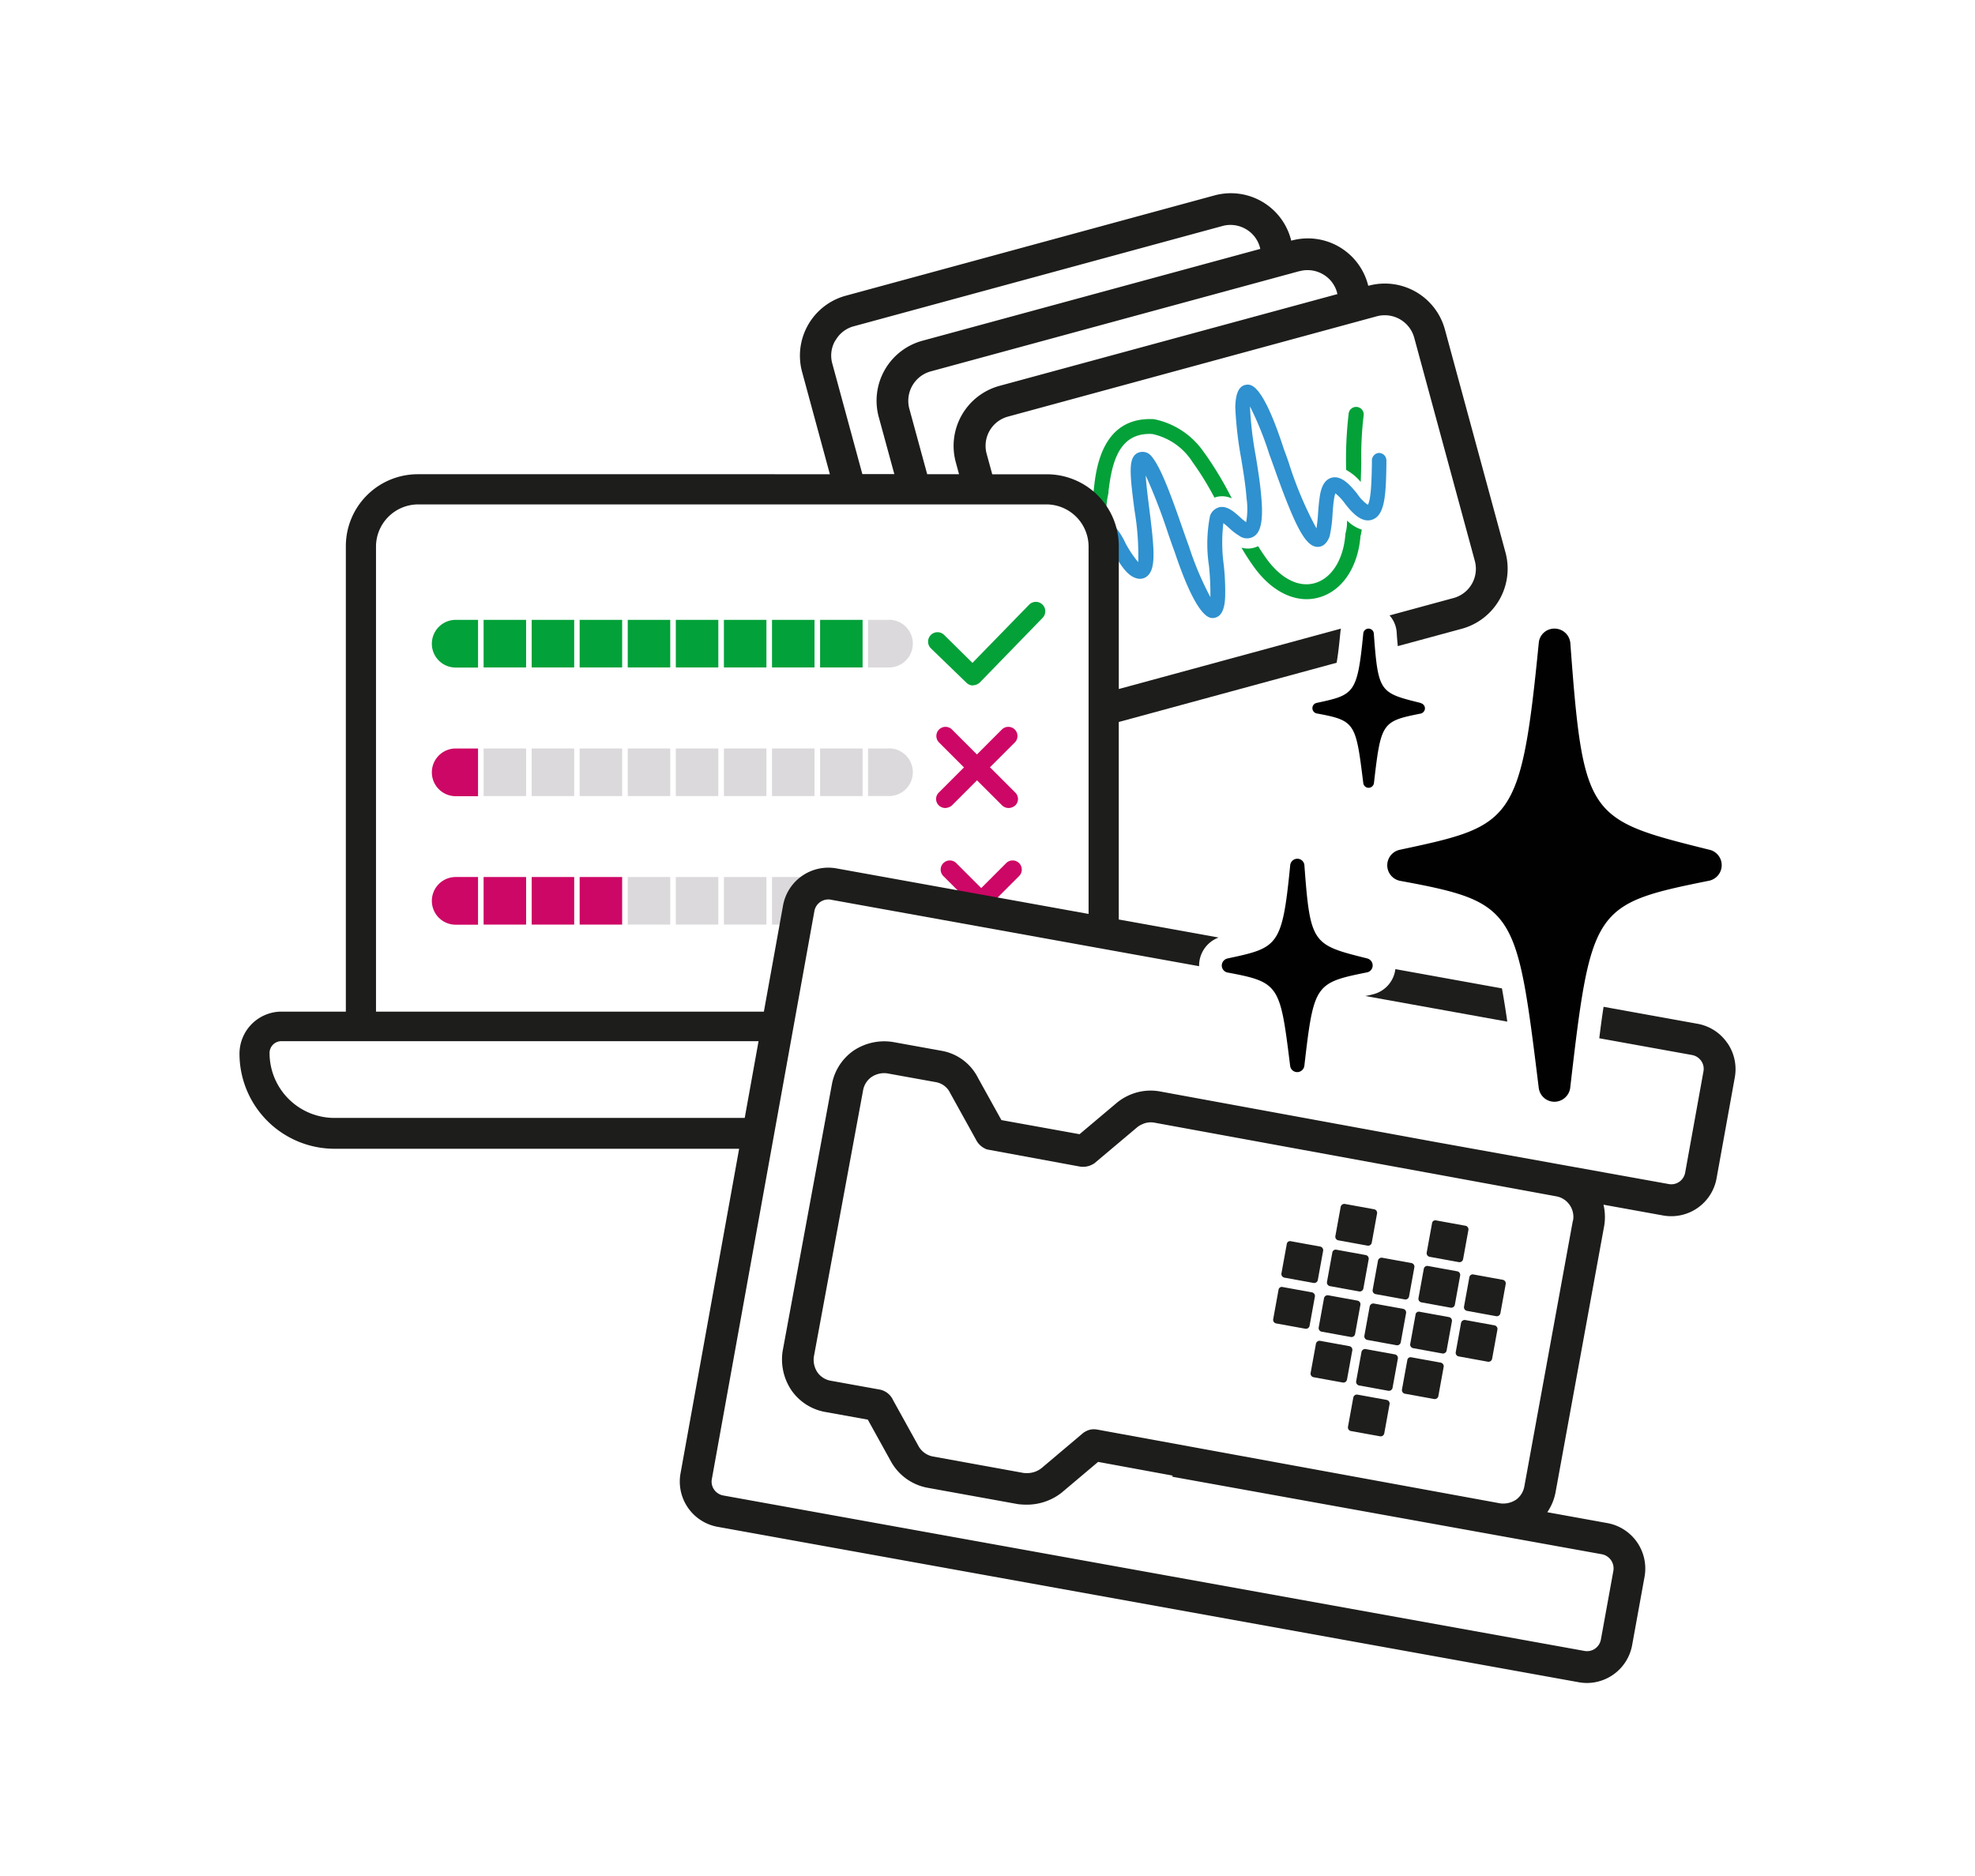
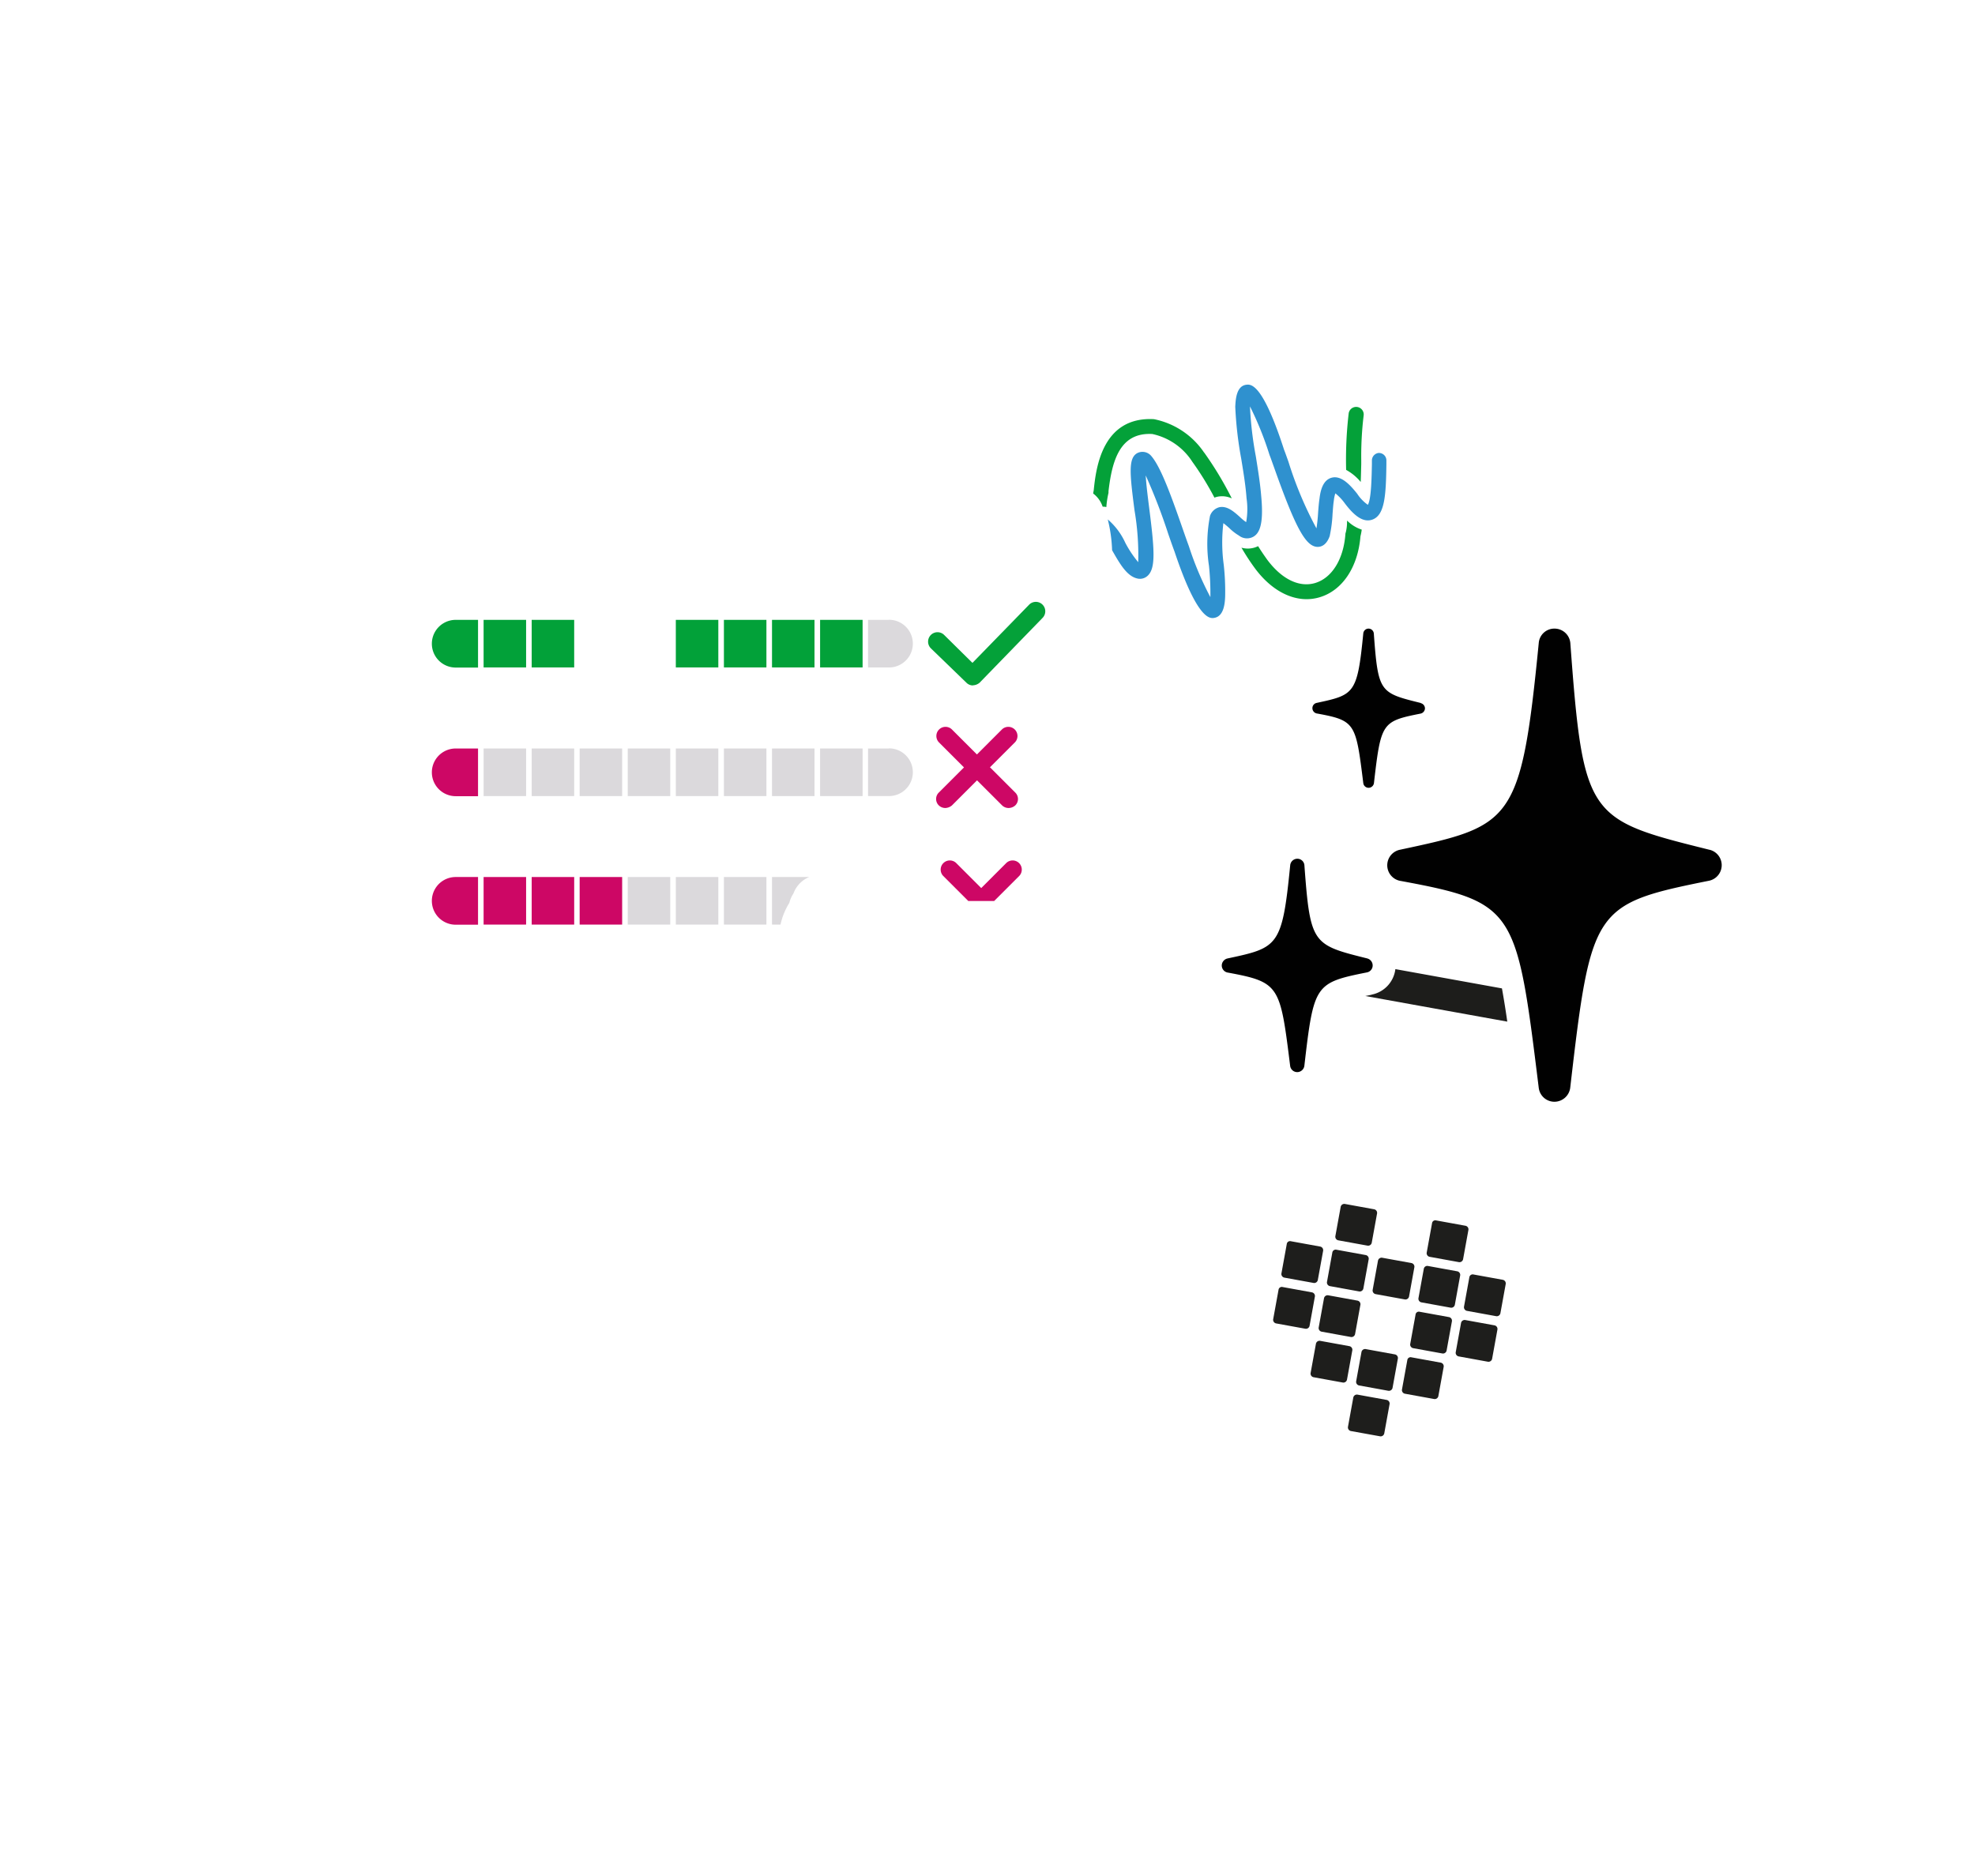
<svg xmlns="http://www.w3.org/2000/svg" viewBox="0 0 206 195.72" height="195.72" width="206">
  <g transform="translate(-226 -10)" id="Group_10">
    <g transform="translate(249.929 28.855)" id="MicrobitAI_SpotIllo01_1">
      <g transform="translate(90.09 21.272)" id="Group_3">
        <g transform="translate(0 2.322)" id="Group_2">
          <path fill="#04a139" transform="translate(-68.33 -17.836)" d="M79.91,22.607a8.264,8.264,0,0,0-5.241-3.494c-5.466-.291-6.048,5.267-6.273,7.358v.04c-.026.106-.04.238-.066.357a2.85,2.85,0,0,1,.993,1.376,1.222,1.222,0,0,1,.384.04,9.291,9.291,0,0,1,.225-1.482V26.63c.371-3.2,1.191-6.154,4.566-5.969a6.6,6.6,0,0,1,4.169,2.885A31.13,31.13,0,0,1,80.982,27.3a1.907,1.907,0,0,1,.3-.093,2.4,2.4,0,0,1,1.509.172,35.951,35.951,0,0,0-2.885-4.791Z" id="Path_9" />
          <path fill="#04a139" transform="translate(-61.883 -18.145)" d="M89.794,25.96c.026-.662.04-1.35.053-1.853V23.67a35.323,35.323,0,0,1,.251-4.632.788.788,0,0,0-1.562-.212,41.6,41.6,0,0,0-.265,5.889A5.2,5.2,0,0,1,89.78,25.96Z" id="Path_10" />
          <path fill="#04a139" transform="translate(-64.549 -15.243)" d="M91.031,27.146a4.511,4.511,0,0,1-.132,1.191.531.531,0,0,0-.04.2c-.2,2.62-1.416,4.566-3.176,5.082-1.654.476-3.467-.41-4.976-2.435-.331-.463-.648-.926-.953-1.416a2.417,2.417,0,0,1-1.734.159,22.893,22.893,0,0,0,1.429,2.184c1.893,2.541,4.394,3.666,6.683,3,2.4-.688,4.036-3.137,4.3-6.379a5.815,5.815,0,0,0,.132-.688,3.853,3.853,0,0,1-1.509-.926Z" id="Path_11" />
        </g>
        <path fill="#2f91cf" transform="translate(-67.958 -16.391)" d="M97.828,23.51a.791.791,0,0,0-.794.768v.4c-.026,1.2-.053,3.639-.423,4.248A4.221,4.221,0,0,1,95.5,27.771c-.821-1.032-1.72-1.945-2.687-1.668-.913.265-1.151,1.376-1.244,2.17-.066.423-.106.926-.146,1.456a16.423,16.423,0,0,1-.172,1.654,38.836,38.836,0,0,1-2.925-6.961c-.2-.556-.357-1.006-.45-1.231C85.613,16.178,84.4,16.35,83.932,16.4c-1.046.132-1.112,1.562-1.151,2.29a39.2,39.2,0,0,0,.622,5.426c.225,1.376.463,2.806.556,4.129a7.727,7.727,0,0,1-.04,2.488,5.017,5.017,0,0,1-.662-.543c-.648-.582-1.323-1.165-2.117-1.019a1.4,1.4,0,0,0-.993.913,15.179,15.179,0,0,0-.106,5.214,27.435,27.435,0,0,1,.146,3.1v.159a32.8,32.8,0,0,1-2.237-5.294c-.2-.543-.423-1.178-.662-1.866-1.257-3.613-2.3-6.458-3.282-7.583a1.19,1.19,0,0,0-1.429-.291c-.966.516-.807,2.117-.3,6a27.857,27.857,0,0,1,.384,5.386,11.207,11.207,0,0,1-1.35-2.025,7.069,7.069,0,0,0-1.826-2.435,15.4,15.4,0,0,1,.45,3.216c.794,1.39,1.535,2.713,2.647,2.951a1.17,1.17,0,0,0,1.072-.3c.847-.794.7-2.739.159-6.988-.132-1.059-.318-2.475-.371-3.467a60.313,60.313,0,0,1,2.342,6.075c.238.688.463,1.337.662,1.866,2.144,6.405,3.414,6.935,3.957,6.935a.545.545,0,0,0,.159-.013c1.059-.146,1.138-1.6,1.165-2.223a24.981,24.981,0,0,0-.146-3.309,17.192,17.192,0,0,1-.04-4.354,8.284,8.284,0,0,1,.648.543,5.28,5.28,0,0,0,.979.754,1.359,1.359,0,0,0,1.522.106c.529-.318,1.085-1.085.807-4.116-.106-1.376-.344-2.832-.569-4.248a37.163,37.163,0,0,1-.609-5.148v-.066a34.191,34.191,0,0,1,2.038,5.069c.106.251.251.688.45,1.231,2.263,6.392,3.335,8.351,4.579,8.351h0c.318,0,.9-.146,1.244-1.125a13.863,13.863,0,0,0,.3-2.329c.04-.476.066-.953.132-1.363a3.594,3.594,0,0,1,.159-.768,5.294,5.294,0,0,1,.979,1.032c.754.993,1.76,2.078,2.845,1.72,1.323-.437,1.456-2.462,1.5-5.77v-.4a.774.774,0,0,0-.768-.794Z" id="Path_12" />
      </g>
      <g transform="translate(21.113 45.794)" id="Group_4">
-         <rect fill="#02a139" transform="translate(15.418 0.013)" height="4.963" width="4.433" id="Rectangle_2" />
        <rect fill="#02a139" transform="translate(10.415 0.013)" height="4.963" width="4.433" id="Rectangle_3" />
        <rect fill="#02a139" transform="translate(25.449 0.013)" height="4.963" width="4.433" id="Rectangle_4" />
        <rect fill="#02a139" transform="translate(5.4 0.013)" height="4.963" width="4.433" id="Rectangle_5" />
-         <rect fill="#02a139" transform="translate(20.434 0.013)" height="4.963" width="4.433" id="Rectangle_6" />
        <path fill="#02a139" transform="translate(-16.21 -34.917)" d="M21.027,34.93H18.7a2.488,2.488,0,0,0,0,4.976h2.329V34.943Z" id="Path_13" />
        <path fill="#dbd9dc" transform="translate(-5.091 -34.92)" d="M52.774,34.933H50.59V39.9h2.184a2.488,2.488,0,0,0,0-4.976Z" id="Path_14" />
        <rect fill="#02a139" transform="translate(30.465 0.013)" height="4.963" width="4.433" id="Rectangle_7" />
        <rect fill="#02a139" transform="translate(40.497 0.013)" height="4.963" width="4.433" id="Rectangle_8" />
        <rect fill="#02a139" transform="translate(35.481 0.013)" height="4.963" width="4.433" id="Rectangle_9" />
      </g>
      <g transform="translate(21.113 59.213)" id="Group_5">
        <rect fill="#dbd9dc" transform="translate(15.418 0.013)" height="4.963" width="4.433" id="Rectangle_10" />
        <rect fill="#dbd9dc" transform="translate(10.415 0.013)" height="4.963" width="4.433" id="Rectangle_11" />
        <rect fill="#dbd9dc" transform="translate(25.449 0.013)" height="4.963" width="4.433" id="Rectangle_12" />
        <rect fill="#dbd9dc" transform="translate(5.4 0.013)" height="4.963" width="4.433" id="Rectangle_13" />
        <rect fill="#dbd9dc" transform="translate(20.434 0.013)" height="4.963" width="4.433" id="Rectangle_14" />
        <path fill="#cd0765" transform="translate(-16.21 -45.057)" d="M21.027,45.07H18.7a2.488,2.488,0,0,0,0,4.976h2.329V45.083Z" id="Path_15" />
        <path fill="#dbd9dc" transform="translate(-5.091 -45.06)" d="M52.774,45.073H50.59v4.963h2.184a2.488,2.488,0,0,0,0-4.976Z" id="Path_16" />
        <rect fill="#dbd9dc" transform="translate(30.465 0.013)" height="4.963" width="4.433" id="Rectangle_15" />
        <rect fill="#dbd9dc" transform="translate(40.497 0.013)" height="4.963" width="4.433" id="Rectangle_16" />
        <rect fill="#dbd9dc" transform="translate(35.481 0.013)" height="4.963" width="4.433" id="Rectangle_17" />
      </g>
      <g transform="translate(21.113 72.633)" id="Group_6">
        <rect fill="#cd0765" transform="translate(15.418)" height="4.963" width="4.433" id="Rectangle_18" />
        <rect fill="#cd0765" transform="translate(10.415)" height="4.963" width="4.433" id="Rectangle_19" />
        <rect fill="#dbd9dc" transform="translate(25.449)" height="4.963" width="4.433" id="Rectangle_20" />
        <rect fill="#cd0765" transform="translate(5.4)" height="4.963" width="4.433" id="Rectangle_21" />
        <rect fill="#dbd9dc" transform="translate(20.434)" height="4.963" width="4.433" id="Rectangle_22" />
        <path fill="#cd0765" transform="translate(-16.21 -55.2)" d="M21.027,55.2H18.7a2.488,2.488,0,0,0,0,4.976h2.329V55.213Z" id="Path_17" />
        <rect fill="#dbd9dc" transform="translate(30.465)" height="4.963" width="4.433" id="Rectangle_23" />
        <path fill="#dbd9dc" transform="translate(-7.539 -55.2)" d="M44.833,57.873a3.087,3.087,0,0,1,.423-.953A2.954,2.954,0,0,1,46.9,55.2H43.02v4.963h.887a7.172,7.172,0,0,1,.926-2.276h0Z" id="Path_18" />
      </g>
      <path fill="#04a139" transform="translate(17.554 10.413)" d="M60,42.236a.958.958,0,0,1-.675-.278l-3.706-3.586a.983.983,0,1,1,1.39-1.39l2.938,2.9,5.929-6.088a.983.983,0,0,1,1.39,1.39L60.7,41.945a1.141,1.141,0,0,1-.715.278" id="Path_19" />
      <path fill="#cd0765" transform="translate(17.867 17.004)" d="M59.187,58.131H61.9l2.62-2.62a.955.955,0,0,0-1.35-1.35l-2.62,2.62-2.62-2.62a.955.955,0,0,0-1.35,1.35l2.62,2.62Z" id="Path_20" />
      <path fill="#cd0765" transform="translate(17.757 13.598)" d="M61.561,47.6l2.62-2.62a.955.955,0,0,0-1.35-1.35l-2.62,2.62-2.62-2.62a.955.955,0,0,0-1.35,1.35l2.62,2.62-2.62,2.62a.935.935,0,0,0,0,1.35.974.974,0,0,0,.7.265,1.157,1.157,0,0,0,.662-.265l2.62-2.62,2.62,2.62a.974.974,0,0,0,.7.265,1.059,1.059,0,0,0,.662-.265.935.935,0,0,0,0-1.35l-2.62-2.62Z" id="Path_21" />
      <g transform="translate(108.863 106.731)" id="Group_7">
        <path fill="#1e1e1c" transform="translate(-80.93 -80.965)" d="M88.414,80.972l3.057.556a.384.384,0,0,1,.3.437l-.556,3.057a.384.384,0,0,1-.437.3l-3.057-.556a.384.384,0,0,1-.3-.437l.556-3.057a.384.384,0,0,1,.437-.3" id="Path_22" />
        <path fill="#1e1e1c" transform="translate(-78.602 -80.545)" d="M95.614,82.272l3.057.556a.384.384,0,0,1,.3.437l-.556,3.057a.384.384,0,0,1-.437.3l-3.057-.556a.384.384,0,0,1-.3-.437l.556-3.057a.344.344,0,0,1,.437-.3" id="Path_23" />
        <path fill="#1e1e1c" transform="translate(-82.305 -80.014)" d="M84.164,83.912l3.057.556a.384.384,0,0,1,.3.437l-.556,3.057a.384.384,0,0,1-.437.3l-3.057-.556a.384.384,0,0,1-.3-.437l.556-3.057a.344.344,0,0,1,.437-.3" id="Path_24" />
        <path fill="#1e1e1c" transform="translate(-81.144 -79.8)" d="M87.754,84.584l3.057.556a.384.384,0,0,1,.3.437l-.556,3.057a.384.384,0,0,1-.437.3l-3.057-.556a.384.384,0,0,1-.3-.437l.556-3.057a.353.353,0,0,1,.437-.3" id="Path_25" />
        <path fill="#1e1e1c" transform="translate(-79.979 -79.594)" d="M91.354,85.212l3.057.556a.384.384,0,0,1,.3.437l-.556,3.057a.384.384,0,0,1-.437.3l-3.057-.556a.384.384,0,0,1-.3-.437l.556-3.057a.384.384,0,0,1,.437-.3" id="Path_26" />
        <path fill="#1e1e1c" transform="translate(-78.812 -79.384)" d="M94.964,85.862l3.057.556a.384.384,0,0,1,.3.437l-.556,3.057a.384.384,0,0,1-.437.3l-3.057-.556a.384.384,0,0,1-.3-.437l.556-3.057a.37.37,0,0,1,.437-.3" id="Path_27" />
        <path fill="#1e1e1c" transform="translate(-77.651 -79.169)" d="M98.554,86.534l3.057.556a.384.384,0,0,1,.3.437l-.556,3.057a.384.384,0,0,1-.437.3l-3.057-.556a.384.384,0,0,1-.3-.437l.556-3.057a.353.353,0,0,1,.437-.3" id="Path_28" />
        <path fill="#1e1e1c" transform="translate(-82.515 -78.847)" d="M83.514,87.522l3.057.556a.384.384,0,0,1,.3.437l-.556,3.057a.384.384,0,0,1-.437.3l-3.057-.556a.384.384,0,0,1-.3-.437l.556-3.057a.344.344,0,0,1,.437-.3" id="Path_29" />
        <path fill="#1e1e1c" transform="translate(-81.354 -78.636)" d="M87.1,88.172l3.057.556a.384.384,0,0,1,.3.437l-.556,3.057a.384.384,0,0,1-.437.3l-3.057-.556a.384.384,0,0,1-.3-.437l.556-3.057a.384.384,0,0,1,.437-.3" id="Path_30" />
-         <path fill="#1e1e1c" transform="translate(-80.19 -78.426)" d="M90.7,88.822l3.057.556a.384.384,0,0,1,.3.437l-.556,3.057a.384.384,0,0,1-.437.3l-3.057-.556a.384.384,0,0,1-.3-.437l.556-3.057a.384.384,0,0,1,.437-.3" id="Path_31" />
        <path fill="#1e1e1c" transform="translate(-79.022 -78.216)" d="M94.314,89.472l3.057.556a.384.384,0,0,1,.3.437l-.556,3.057a.384.384,0,0,1-.437.3l-3.057-.556a.384.384,0,0,1-.3-.437l.556-3.057a.344.344,0,0,1,.437-.3" id="Path_32" />
        <path fill="#1e1e1c" transform="translate(-77.861 -78.006)" d="M97.9,90.122l3.057.556a.384.384,0,0,1,.3.437l-.556,3.057a.384.384,0,0,1-.437.3l-3.057-.556a.384.384,0,0,1-.3-.437l.556-3.057a.384.384,0,0,1,.437-.3" id="Path_33" />
        <path fill="#1e1e1c" transform="translate(-81.561 -77.475)" d="M86.464,91.762l3.057.556a.384.384,0,0,1,.3.437l-.556,3.057a.384.384,0,0,1-.437.3l-3.057-.556a.384.384,0,0,1-.3-.437l.556-3.057a.384.384,0,0,1,.437-.3" id="Path_34" />
        <path fill="#1e1e1c" transform="translate(-80.4 -77.265)" d="M90.054,92.412l3.057.556a.384.384,0,0,1,.3.437l-.556,3.057a.384.384,0,0,1-.437.3l-3.057-.556a.384.384,0,0,1-.3-.437l.556-3.057a.384.384,0,0,1,.437-.3" id="Path_35" />
        <path fill="#1e1e1c" transform="translate(-79.232 -77.055)" d="M93.664,93.062l3.057.556a.384.384,0,0,1,.3.437l-.556,3.057a.384.384,0,0,1-.437.3l-3.057-.556a.384.384,0,0,1-.3-.437l.556-3.057a.344.344,0,0,1,.437-.3" id="Path_36" />
        <path fill="#1e1e1c" transform="translate(-80.61 -76.104)" d="M89.4,96l3.057.556a.384.384,0,0,1,.3.437l-.556,3.057a.384.384,0,0,1-.437.3L88.716,99.8a.384.384,0,0,1-.3-.437l.556-3.057A.384.384,0,0,1,89.4,96" id="Path_37" />
      </g>
      <path fill="#010101" transform="translate(29.257 11.1)" d="M125.152,58.7c-12.7-3.163-13.195-3.282-14.544-21.545a1.655,1.655,0,0,0-1.628-1.535,1.628,1.628,0,0,0-1.668,1.5c-1.853,18.872-2.806,19.071-14.492,21.572a1.653,1.653,0,0,0,.04,3.242c12.056,2.223,12.149,2.951,14.452,21.6a1.645,1.645,0,0,0,1.641,1.443h0a1.668,1.668,0,0,0,1.641-1.456c2.17-18.779,2.448-19.176,14.478-21.6a1.656,1.656,0,0,0,.066-3.229Z" id="Path_38" />
      <path fill="#010101" transform="translate(25.04 16.967)" d="M93.65,64.162c-5.73-1.429-5.955-1.482-6.564-9.714a.736.736,0,0,0-.728-.688.75.75,0,0,0-.754.675c-.834,8.51-1.27,8.6-6.538,9.727a.764.764,0,0,0-.6.741.75.75,0,0,0,.609.728c5.439,1.006,5.479,1.337,6.524,9.74a.744.744,0,0,0,.741.648h0a.756.756,0,0,0,.741-.662c.979-8.47,1.1-8.655,6.524-9.74a.735.735,0,0,0,.6-.715.752.752,0,0,0-.569-.741Z" id="Path_39" />
      <path fill="#010101" transform="translate(27.349 11.1)" d="M96.9,43.375c-4.275-1.059-4.433-1.1-4.883-7.239a.558.558,0,0,0-.543-.516.55.55,0,0,0-.556.5c-.622,6.339-.94,6.405-4.87,7.252a.555.555,0,0,0-.437.556.565.565,0,0,0,.45.543c4.05.741,4.076.993,4.857,7.266a.558.558,0,0,0,.556.49h0a.568.568,0,0,0,.556-.49c.728-6.313.821-6.445,4.87-7.252a.577.577,0,0,0,.45-.529.565.565,0,0,0-.423-.556Z" id="Path_40" />
      <g transform="translate(1.05 1.299)" id="Group_8">
-         <path fill="#1d1d1b" transform="translate(-1.05 -1.299)" d="M156.222,89.93a4.774,4.774,0,0,0-3.084-1.985l-9.807-1.773c-.159.993-.3,2.078-.45,3.282l9.674,1.747a1.489,1.489,0,0,1,.953.609,1.442,1.442,0,0,1,.238,1.112l-1.906,10.548a1.489,1.489,0,0,1-.609.953,1.442,1.442,0,0,1-1.112.238l-24.444-4.407L97.051,95a5.445,5.445,0,0,0-2.356.093,5.611,5.611,0,0,0-2.144,1.1l-3.878,3.269L80.522,97.99,78.087,93.6a5.277,5.277,0,0,0-3.838-2.845l-5.055-.913a5.756,5.756,0,0,0-4.089.9,5.494,5.494,0,0,0-2.263,3.507l-5.135,27.818a5.756,5.756,0,0,0,.9,4.089,5.447,5.447,0,0,0,3.507,2.276l4.473.807,2.462,4.447a5.5,5.5,0,0,0,3.772,2.66l9.423,1.707a7.476,7.476,0,0,0,.768.053,5.882,5.882,0,0,0,3.785-1.244l3.811-3.216,7.769,1.429-.026.119,44.8,8.086a1.5,1.5,0,0,1,1.2,1.734l-1.3,7.16a1.489,1.489,0,0,1-.609.953,1.453,1.453,0,0,1-1.112.238L51.512,137.15a1.489,1.489,0,0,1-.953-.609,1.442,1.442,0,0,1-.238-1.112L61.014,76.193a1.474,1.474,0,0,1,1.456-1.218.857.857,0,0,1,.265.026l38.406,6.935V81.91a3.129,3.129,0,0,1,2.038-2.964L92.763,77.066V56.461l22.723-6.18c.185-1.032.318-2.435.4-3.269a2.737,2.737,0,0,1,.053-.291l-23.173,6.3v-14.9a7.506,7.506,0,0,0-7.5-7.5h-5.7l-.582-2.131A3.157,3.157,0,0,1,81.2,24.606l38.485-10.468a3,3,0,0,1,.834-.106,3.177,3.177,0,0,1,3.057,2.329L129.9,39.653a3.157,3.157,0,0,1-2.223,3.878l-6.67,1.813a2.954,2.954,0,0,1,.741,1.734c.026.45.066.953.119,1.469l6.683-1.813h0a6.492,6.492,0,0,0,4.553-7.941L126.775,15.5a6.492,6.492,0,0,0-7.941-4.553h-.053l-.04-.159A6.483,6.483,0,0,0,110.8,6.237h-.053l-.04-.159a6.483,6.483,0,0,0-7.941-4.553L64.283,11.994a6.483,6.483,0,0,0-4.553,7.941l2.9,10.68H19.644a7.506,7.506,0,0,0-7.5,7.5V86.675H5.351a4.393,4.393,0,0,0-4.3,4.367,9.921,9.921,0,0,0,9.873,9.939H53.166l-6.114,33.866a4.8,4.8,0,0,0,3.864,5.572l89.821,16.212a4.839,4.839,0,0,0,.86.079,4.808,4.808,0,0,0,4.711-3.944l1.3-7.16a4.818,4.818,0,0,0-3.864-5.572l-6.286-1.138a5.446,5.446,0,0,0,.86-2.065l5.069-27.765a5.593,5.593,0,0,0-.066-2.25l6.22,1.125a4.8,4.8,0,0,0,5.572-3.864l1.906-10.548a4.8,4.8,0,0,0-.781-3.586Zm-44.573-80.5a2.974,2.974,0,0,1,.821-.106,3.2,3.2,0,0,1,1.575.423,3.142,3.142,0,0,1,1.482,1.906l.04.172L80.31,21.4a6.492,6.492,0,0,0-4.553,7.941l.344,1.27H72.78l-1.866-6.842a3.185,3.185,0,0,1,2.223-3.878L111.622,9.426ZM63.211,16.665a3.1,3.1,0,0,1,1.906-1.482L103.6,4.715a2.974,2.974,0,0,1,.821-.106A3.2,3.2,0,0,1,106,5.032a3.142,3.142,0,0,1,1.482,1.906l.04.172L72.277,16.692a6.483,6.483,0,0,0-4.553,7.941L69.352,30.6H66.017L62.88,19.061a3.1,3.1,0,0,1,.318-2.4ZM15.29,38.118a4.409,4.409,0,0,1,4.354-4.354H85.26a4.409,4.409,0,0,1,4.354,4.354V76.484l-26.3-4.751A4.8,4.8,0,0,0,57.746,75.6l-2,11.077H15.29ZM10.923,97.765a6.775,6.775,0,0,1-6.736-6.789A1.232,1.232,0,0,1,5.4,89.758H55.191l-1.443,8.007H10.923Zm129.206,10.706-5.069,27.765a2.186,2.186,0,0,1-.834,1.337,2.426,2.426,0,0,1-1.668.4l-30.346-5.558h0l-11.646-2.131a2.155,2.155,0,0,0-.41-.04h-.013a1.684,1.684,0,0,0-.582.106.47.47,0,0,0-.119.053,1.8,1.8,0,0,0-.516.331l-4.2,3.547a2.426,2.426,0,0,1-1.707.529,1,1,0,0,1-.2-.013L73.4,133.087a2.185,2.185,0,0,1-1.5-1.046L69.22,127.2a1.931,1.931,0,0,0-1.469-1.112l-5.055-.913a2.15,2.15,0,0,1-1.337-.834,2.358,2.358,0,0,1-.4-1.668L66.1,94.853a2.146,2.146,0,0,1,.847-1.337,2.358,2.358,0,0,1,1.668-.4l5.055.913a2.031,2.031,0,0,1,1.5,1.125l2.713,4.9a2.021,2.021,0,0,0,.887.887c.093.053.172.079.225.106l9.687,1.787a2.081,2.081,0,0,0,1.562-.357l4.433-3.732a1.966,1.966,0,0,1,.41-.265c.04-.026.079-.026.119-.053a2.069,2.069,0,0,1,1.257-.172l28.612,5.241h.013l13.314,2.448a2.157,2.157,0,0,1,1.39.9,2.184,2.184,0,0,1,.357,1.615Z" id="Path_41" />
        <path fill="#1d1d1b" transform="translate(27.647 18.482)" d="M90.428,65.133c-.238.053-.45.093-.648.132l14.809,2.673c-.185-1.3-.371-2.435-.556-3.467L92.917,62.46a3.091,3.091,0,0,1-2.475,2.66Z" id="Path_42" />
      </g>
    </g>
    <rect fill="none" transform="translate(226 10)" height="195.72" width="206" id="Rectangle_24" />
  </g>
</svg>